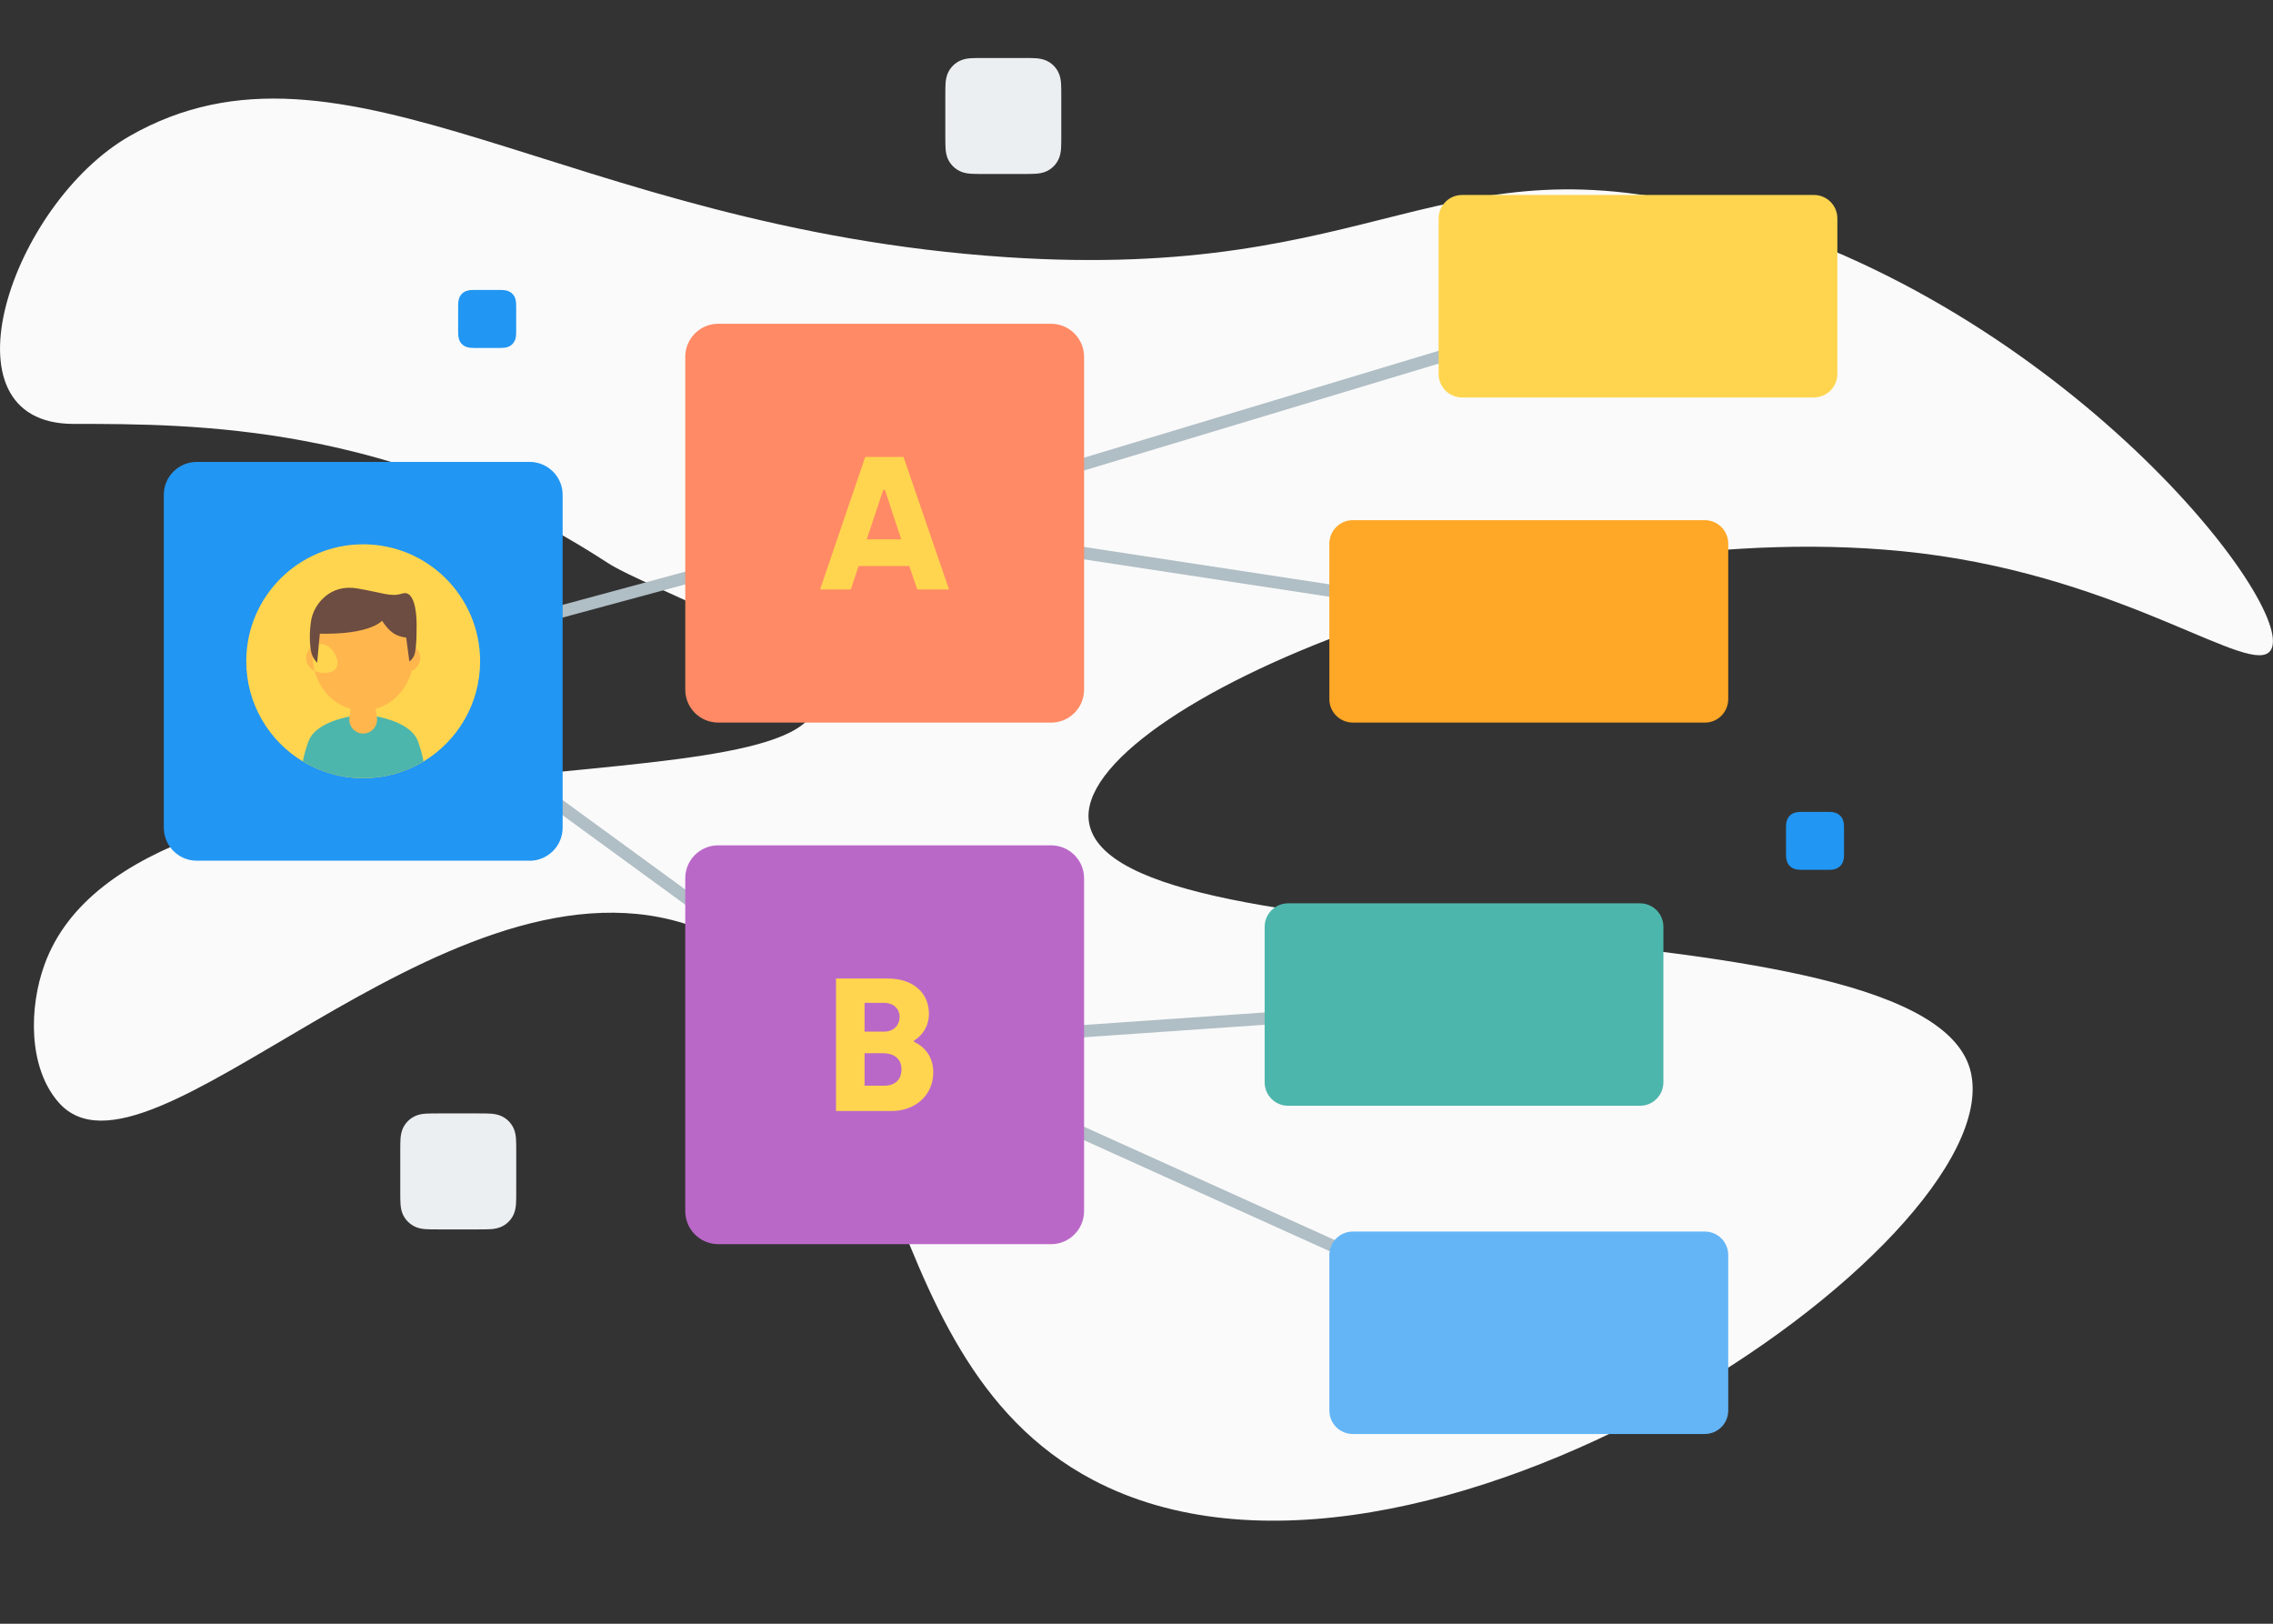
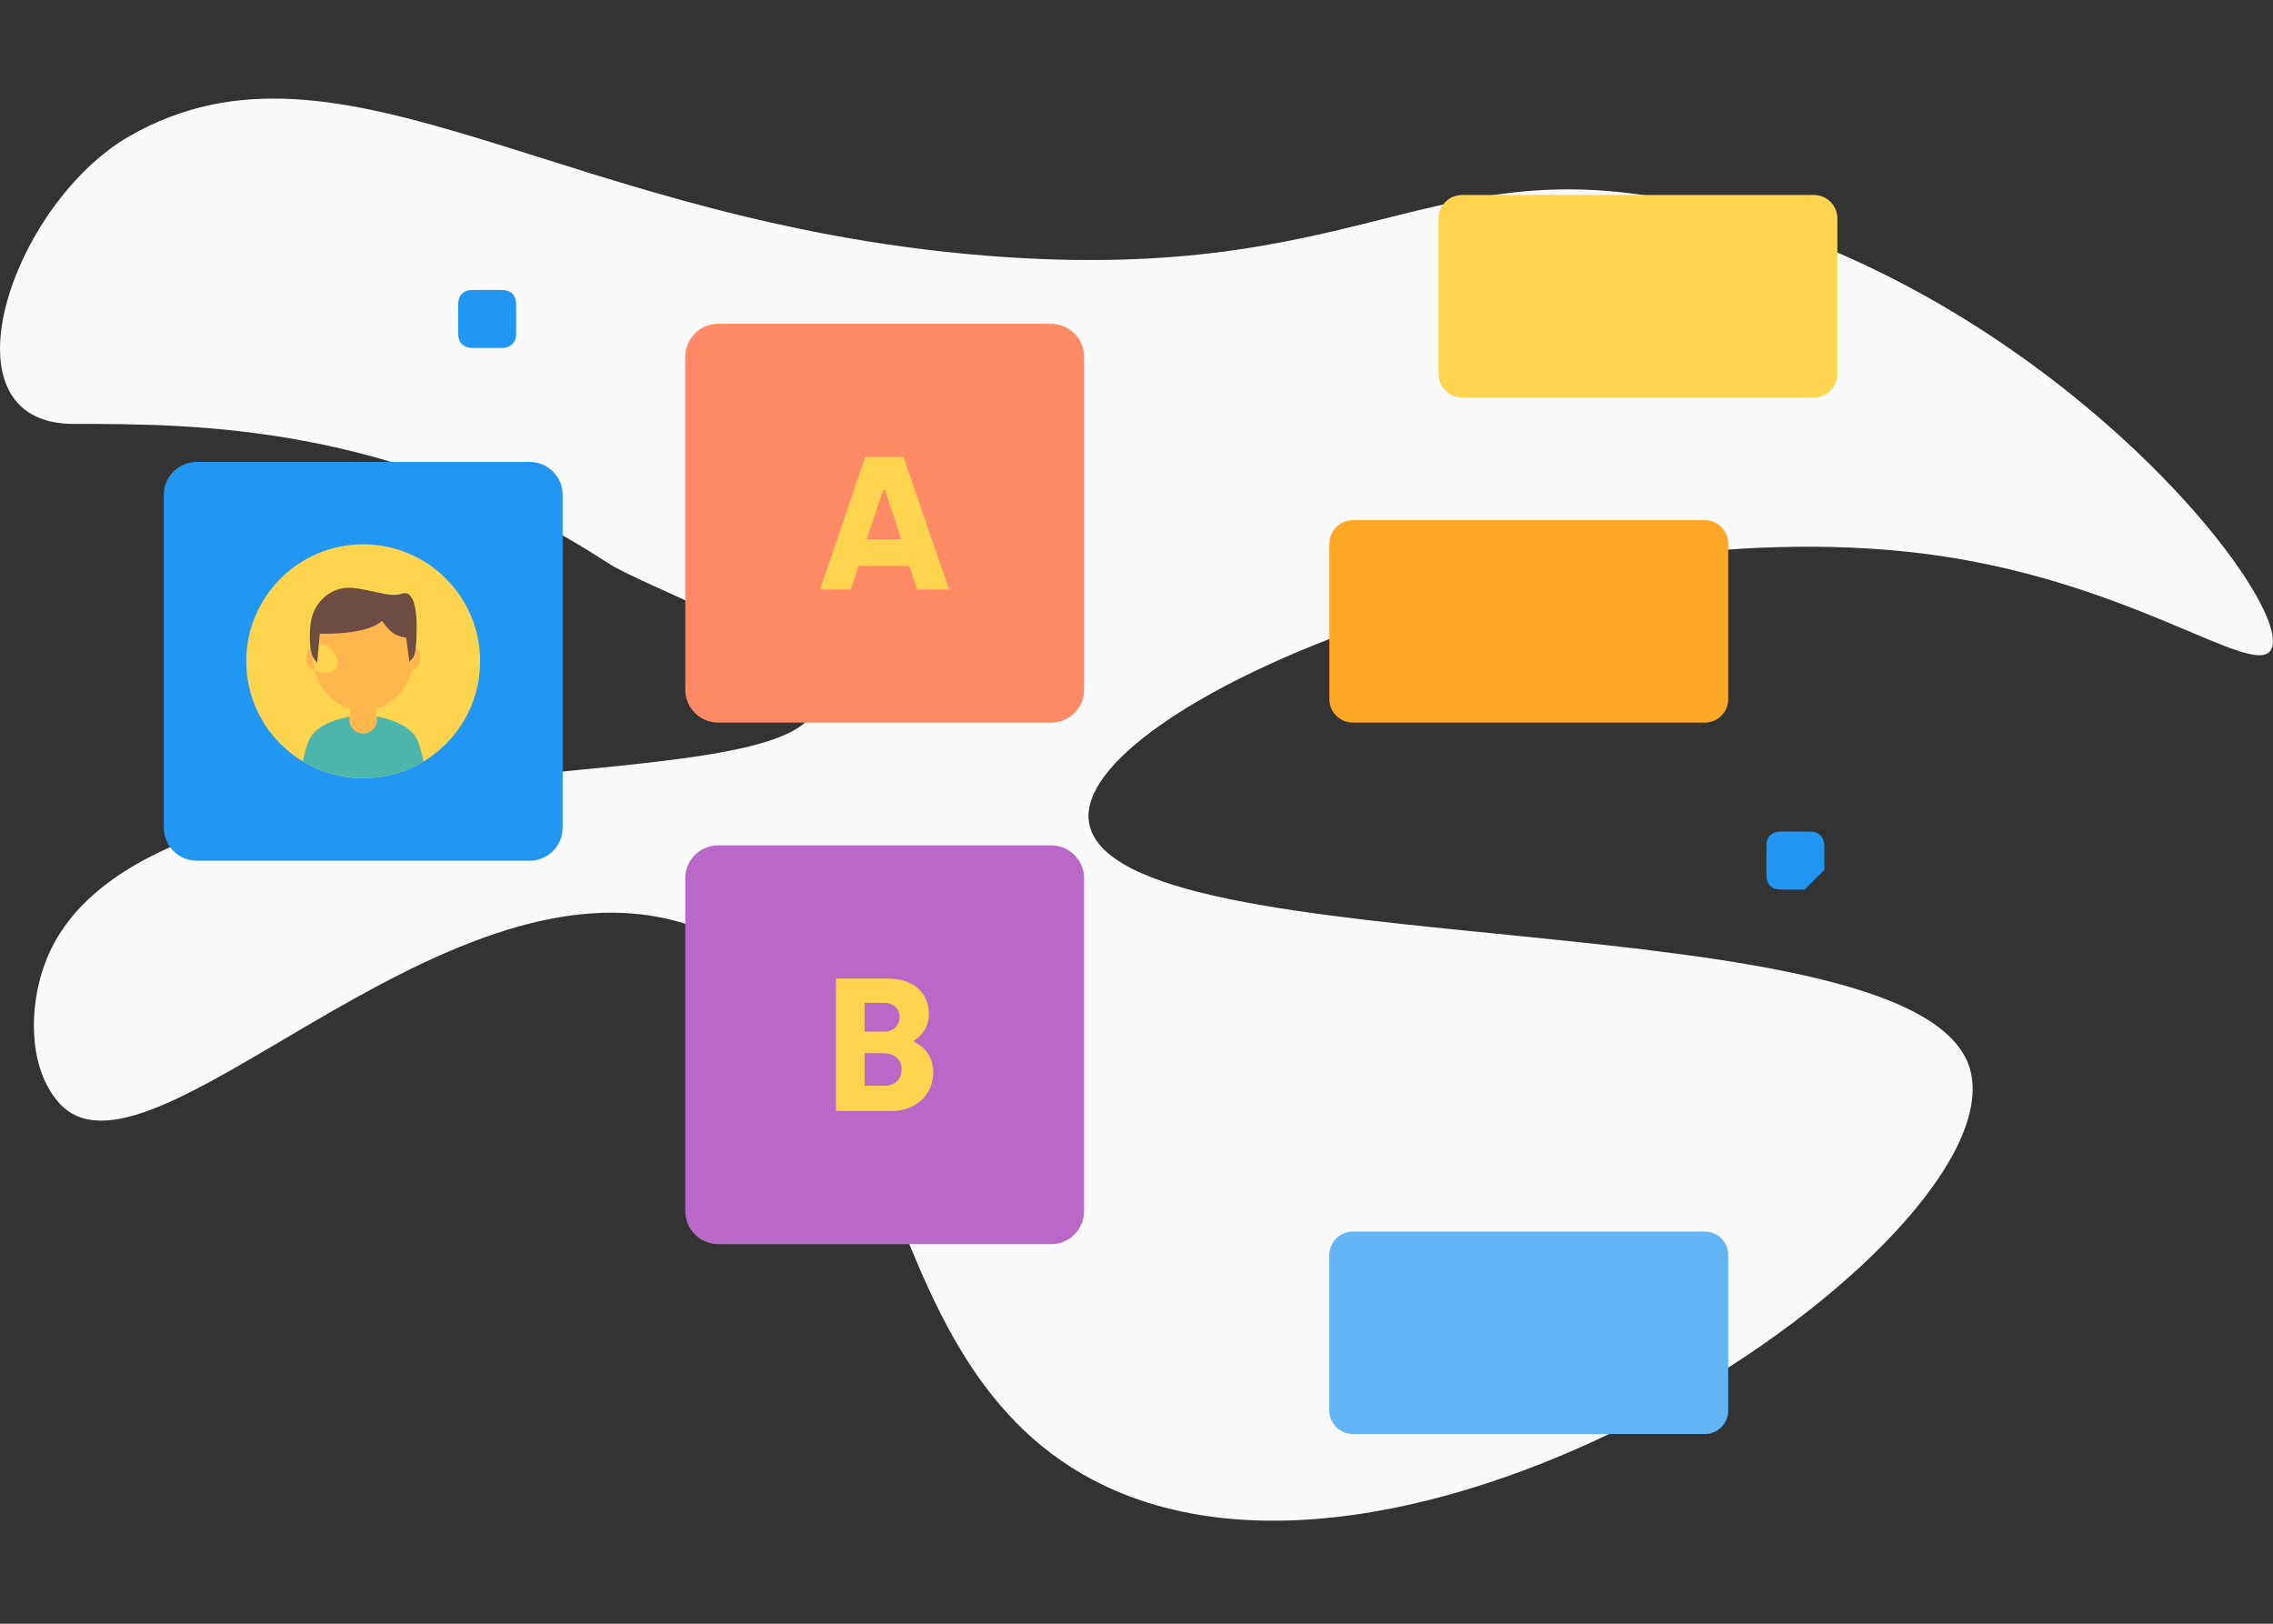
<svg xmlns="http://www.w3.org/2000/svg" width="392" height="280">
  <rect width="100%" height="100%" fill="#333333" stroke="none" />
  <g fill="none">
    <path fill="#FAFAFA" d="M297.06 36.56c-48.8-13.33-58.66 12.1-123.58 7.78C97.43 39.26 59.28 2.36 22.36 23.46 2.06 35.08-10.96 73.1 12.7 73.1c20.92 0 55.32 0 92.06 23.94 7.1 4.62 37.18 14.5 36 24.2-2.34 18.96-117.55 2.4-133.07 45.06-2.7 7.37-2.86 17.76 2.4 23.78 15.23 17.5 65.6-43.87 107.8-30.87 39.35 12.14 29.56 74.3 70.54 95.96 55.63 29.4 157.74-40.64 151.5-70.08-6.6-31.13-148.4-17.35-152.14-43.4-2.78-19.5 79.03-54.05 143.32-46.3 35.82 4.33 57.43 21.72 60.52 16.7 4.62-7.52-35.75-59.44-94.58-75.52" />
-     <path fill="#ECEFF1" d="M176.23 30c2.22 0 2.92 0 3.92-.33 1.18-.42 2.13-1.37 2.55-2.55.33-1 .33-1.7.33-3.92v-6.4c0-2.22 0-2.92-.33-3.92-.42-1.18-1.37-2.13-2.55-2.55-1-.33-1.7-.33-3.92-.33h-6.4c-2.22 0-2.93 0-3.93.33-1.17.42-2.12 1.37-2.54 2.54-.33 1-.33 1.7-.33 3.93v6.4c0 2.22 0 2.93.33 3.93.42 1.16 1.38 2.12 2.55 2.54 1 .33 1.7.33 3.93.33h6.4zm-94 182c2.22 0 2.92 0 3.92-.33 1.18-.42 2.13-1.37 2.55-2.54.33-1 .33-1.7.33-3.93v-6.4c0-2.22 0-2.93-.33-3.93-.42-1.17-1.37-2.12-2.55-2.54-1-.33-1.7-.33-3.92-.33h-6.4c-2.22 0-2.93 0-3.93.33-1.17.42-2.12 1.37-2.54 2.54-.33 1-.33 1.7-.33 3.93v6.4c0 2.22 0 2.93.33 3.93.42 1.16 1.38 2.12 2.55 2.54 1 .33 1.7.33 3.93.33h6.4z" />
-     <path fill="#2196F3" d="M85.63 60c1.1 0 1.46 0 1.96-.17.58-.2 1.05-.68 1.26-1.27.17-.5.17-.85.17-1.96v-3.2c0-1.1 0-1.46-.17-1.96-.2-.6-.68-1.06-1.27-1.27-.5-.17-.86-.17-1.97-.17h-3.2c-1.1 0-1.46 0-1.96.17-.6.2-1.07.68-1.27 1.27-.17.5-.17.85-.17 1.96v3.2c0 1.1 0 1.46.17 1.96.2.6.68 1.06 1.27 1.27.5.17.85.17 1.96.17h3.2zm229 90c1.1 0 1.46 0 1.96-.17.58-.2 1.05-.68 1.26-1.27.17-.5.17-.85.17-1.96v-3.2c0-1.1 0-1.46-.17-1.96-.2-.6-.68-1.06-1.27-1.27-.5-.17-.86-.17-1.97-.17h-3.2c-1.1 0-1.46 0-1.96.17-.6.2-1.07.68-1.27 1.27-.17.5-.17.85-.17 1.96v3.2c0 1.1 0 1.46.17 1.96.2.6.68 1.06 1.27 1.27.5.17.85.17 1.96.17h3.2z" />
-     <path stroke="#B0BEC5" stroke-width="2.116" d="M63.16 114.56l89.93-24.33M283 51.08L153.1 90.23m111.07 16.92L153.1 90.23m99.92 83l-99.93 6.92m111.07 50.2l-111.08-50.2m-89.94-65.6l89.93 65.6" />
+     <path fill="#2196F3" d="M85.63 60c1.1 0 1.46 0 1.96-.17.58-.2 1.05-.68 1.26-1.27.17-.5.17-.85.17-1.96v-3.2c0-1.1 0-1.46-.17-1.96-.2-.6-.68-1.06-1.27-1.27-.5-.17-.86-.17-1.97-.17h-3.2c-1.1 0-1.46 0-1.96.17-.6.2-1.07.68-1.27 1.27-.17.5-.17.85-.17 1.96v3.2c0 1.1 0 1.46.17 1.96.2.6.68 1.06 1.27 1.27.5.17.85.17 1.96.17h3.2zm229 90v-3.2c0-1.1 0-1.46-.17-1.96-.2-.6-.68-1.06-1.27-1.27-.5-.17-.86-.17-1.97-.17h-3.2c-1.1 0-1.46 0-1.96.17-.6.2-1.07.68-1.27 1.27-.17.5-.17.85-.17 1.96v3.2c0 1.1 0 1.46.17 1.96.2.6.68 1.06 1.27 1.27.5.17.85.17 1.96.17h3.2z" />
    <path fill="#2196F3" d="M91.33 148.42h-57.4c-3.13 0-5.68-2.55-5.68-5.7v-57.4c0-3.13 2.55-5.67 5.7-5.67h57.38c3.14 0 5.7 2.54 5.7 5.68v57.4c0 3.14-2.56 5.7-5.7 5.7" />
    <path fill="#FFD54F" d="M312.82 68.54h-60.67c-2.23 0-4.05-1.8-4.05-4.05V37.67c0-2.24 1.82-4.05 4.05-4.05h60.67c2.24 0 4.05 1.8 4.05 4.05v26.8c0 2.25-1.8 4.06-4.05 4.06" />
    <path fill="#FFA726" d="M293.98 124.6H233.3c-2.22 0-4.04-1.8-4.04-4.04v-26.8c0-2.25 1.82-4.06 4.05-4.06H294c2.24 0 4.05 1.8 4.05 4.05v26.8c0 2.25-1.8 4.06-4.05 4.06" />
    <path fill="#64B5F6" d="M293.98 247.28H233.3c-2.22 0-4.04-1.8-4.04-4.05v-26.8c0-2.25 1.82-4.06 4.05-4.06H294c2.24 0 4.05 1.8 4.05 4.05v26.8c0 2.25-1.8 4.06-4.05 4.06" />
-     <path fill="#4DB6AC" d="M282.82 190.68h-60.67c-2.23 0-4.05-1.8-4.05-4.05v-26.8c0-2.25 1.82-4.06 4.05-4.06h60.67c2.24 0 4.05 1.8 4.05 4.05v26.8c0 2.25-1.8 4.06-4.05 4.06" />
    <path fill="#FF8A65" d="M181.26 124.6h-57.4c-3.14 0-5.68-2.53-5.68-5.67v-57.4c0-3.14 2.54-5.7 5.68-5.7h57.4c3.14 0 5.7 2.56 5.7 5.7v57.4c0 3.14-2.56 5.68-5.7 5.68" />
    <path fill="#BA68C8" d="M181.26 214.54h-57.4c-3.14 0-5.68-2.55-5.68-5.7v-57.4c0-3.13 2.54-5.67 5.68-5.67h57.4c3.14 0 5.7 2.54 5.7 5.68v57.4c0 3.14-2.56 5.7-5.7 5.7" />
    <path fill="#FFD54F" d="M82.8 114.04c0 7.33-3.92 13.75-9.77 17.28-3.04 1.82-6.6 2.87-10.4 2.87-3.8 0-7.35-1.06-10.4-2.88-5.84-3.53-9.76-9.95-9.76-17.28 0-11.15 9.03-20.17 20.17-20.17 11.13 0 20.16 9.02 20.16 20.17" />
    <path fill="#FFB74D" d="M55.17 108.25c-2.48 4.47-1.14 10.26 2.98 12.94 4.12 2.67 9.48 1.23 11.95-3.24 2.48-4.46 1.14-10.26-2.98-12.94-4.13-2.68-9.48-1.23-11.95 3.23M67.28 115.18c.7 1.14 2.9 1.04 4.05.34 1.14-.7 1.5-2.2.78-3.34-.7-1.13-2.2-1.48-3.33-.78s-2.2 2.65-1.5 3.78m-9.28 0c-.72 1.14-2.93 1.04-4.06.34-1.14-.7-1.5-2.2-.78-3.34.7-1.13 2.2-1.48 3.33-.78s2.2 2.65 1.5 3.78" />
    <path fill="#6D4C41" d="M64.72 103.93c-.04.33.1.92.4 1.6.06.14.12.27.18.4.6 1.3 1.65 2.8 2.85 3.45.6.33 1.3.5 2 .58.03 0 .08 0 .12 0 .54.07 1.06.07 1.52.05 0-.38.03-.8.03-1.22v-.02c-.03-.6-.1-1.23-.26-1.9-.34-1.5-1.15-2.96-2.36-4-1.2.06-4.45.78-4.48 1.07M54.7 109.25s9 .53 11.6-2.6c2.6-3.12-2.24-3.48-5.43-3.16-3.18.32-4.56 2.77-6.18 5.75M53.46 110.76c.03.57.1 1.08.17 1.5.14.77.52 1.48 1.07 2.03l.32-3.58.18-1.85 4.96-2.58 1.82-.95 3.32 1.33 4.55 1.82.3 2.2.45 3.4c.5-.37.86-.94.98-1.57.1-.58.17-1.16.2-1.77.03-.4.05-.8.05-1.22v-.03c.02-.55.02-1.15.02-1.8 0-2.37-.48-5.98-2.46-5.34-2 .64-3.37-.14-7.77-.88-2.33-.4-4.2.24-5.56 1.4-1.2 1.02-2.3 2.6-2.5 4.8-.13 1.17-.16 2.16-.1 3.08" />
    <path fill="#4DB6AC" d="M73.03 131.32c-3.04 1.82-6.6 2.87-10.4 2.87-3.8 0-7.35-1.06-10.4-2.88.2-1.2.57-2.36 1-3.55 1.1-2.9 5.73-3.96 7.08-4.2.25-.05.38-.07.38-.07h3.9s.14.02.4.06c1.33.25 5.95 1.3 7.07 4.2.42 1.2.78 2.37.98 3.56" />
    <path fill="#FFB74D" d="M65 123.78l-.9-6.4c-.1-.83-.86-1.4-1.67-1.28-.67.1-1.18.63-1.27 1.27l-.9 6.4c-.17 1.32.74 2.52 2.05 2.7 1.3.18 2.5-.73 2.7-2.03.02-.22.02-.45 0-.66" />
    <path fill="#FFD54F" d="M155.42 93l-2.8-8.52h-.3L149.48 93h5.94zm-6.2-14.2h6.6l7.85 22.85h-5.48l-1.38-4.05h-8.74l-1.34 4.05h-5.3l7.78-22.84zm3.2 108.43c1.8 0 3.05-.9 3.05-2.87 0-1.86-1.44-2.74-3.1-2.74h-3.27v5.6h3.33zm0-9.33c1.7 0 2.72-1.07 2.72-2.57 0-1.4-1.08-2.4-2.68-2.4h-3.36v4.97h3.33zm-8.24-9.16h8.94c4.5 0 7.08 2.6 7.08 6.06 0 2.06-1.02 3.7-2.58 4.64v.2c1.5.68 3.33 2.3 3.33 5.24 0 4.25-3.4 6.7-7.15 6.7h-9.62v-22.84z" />
  </g>
</svg>